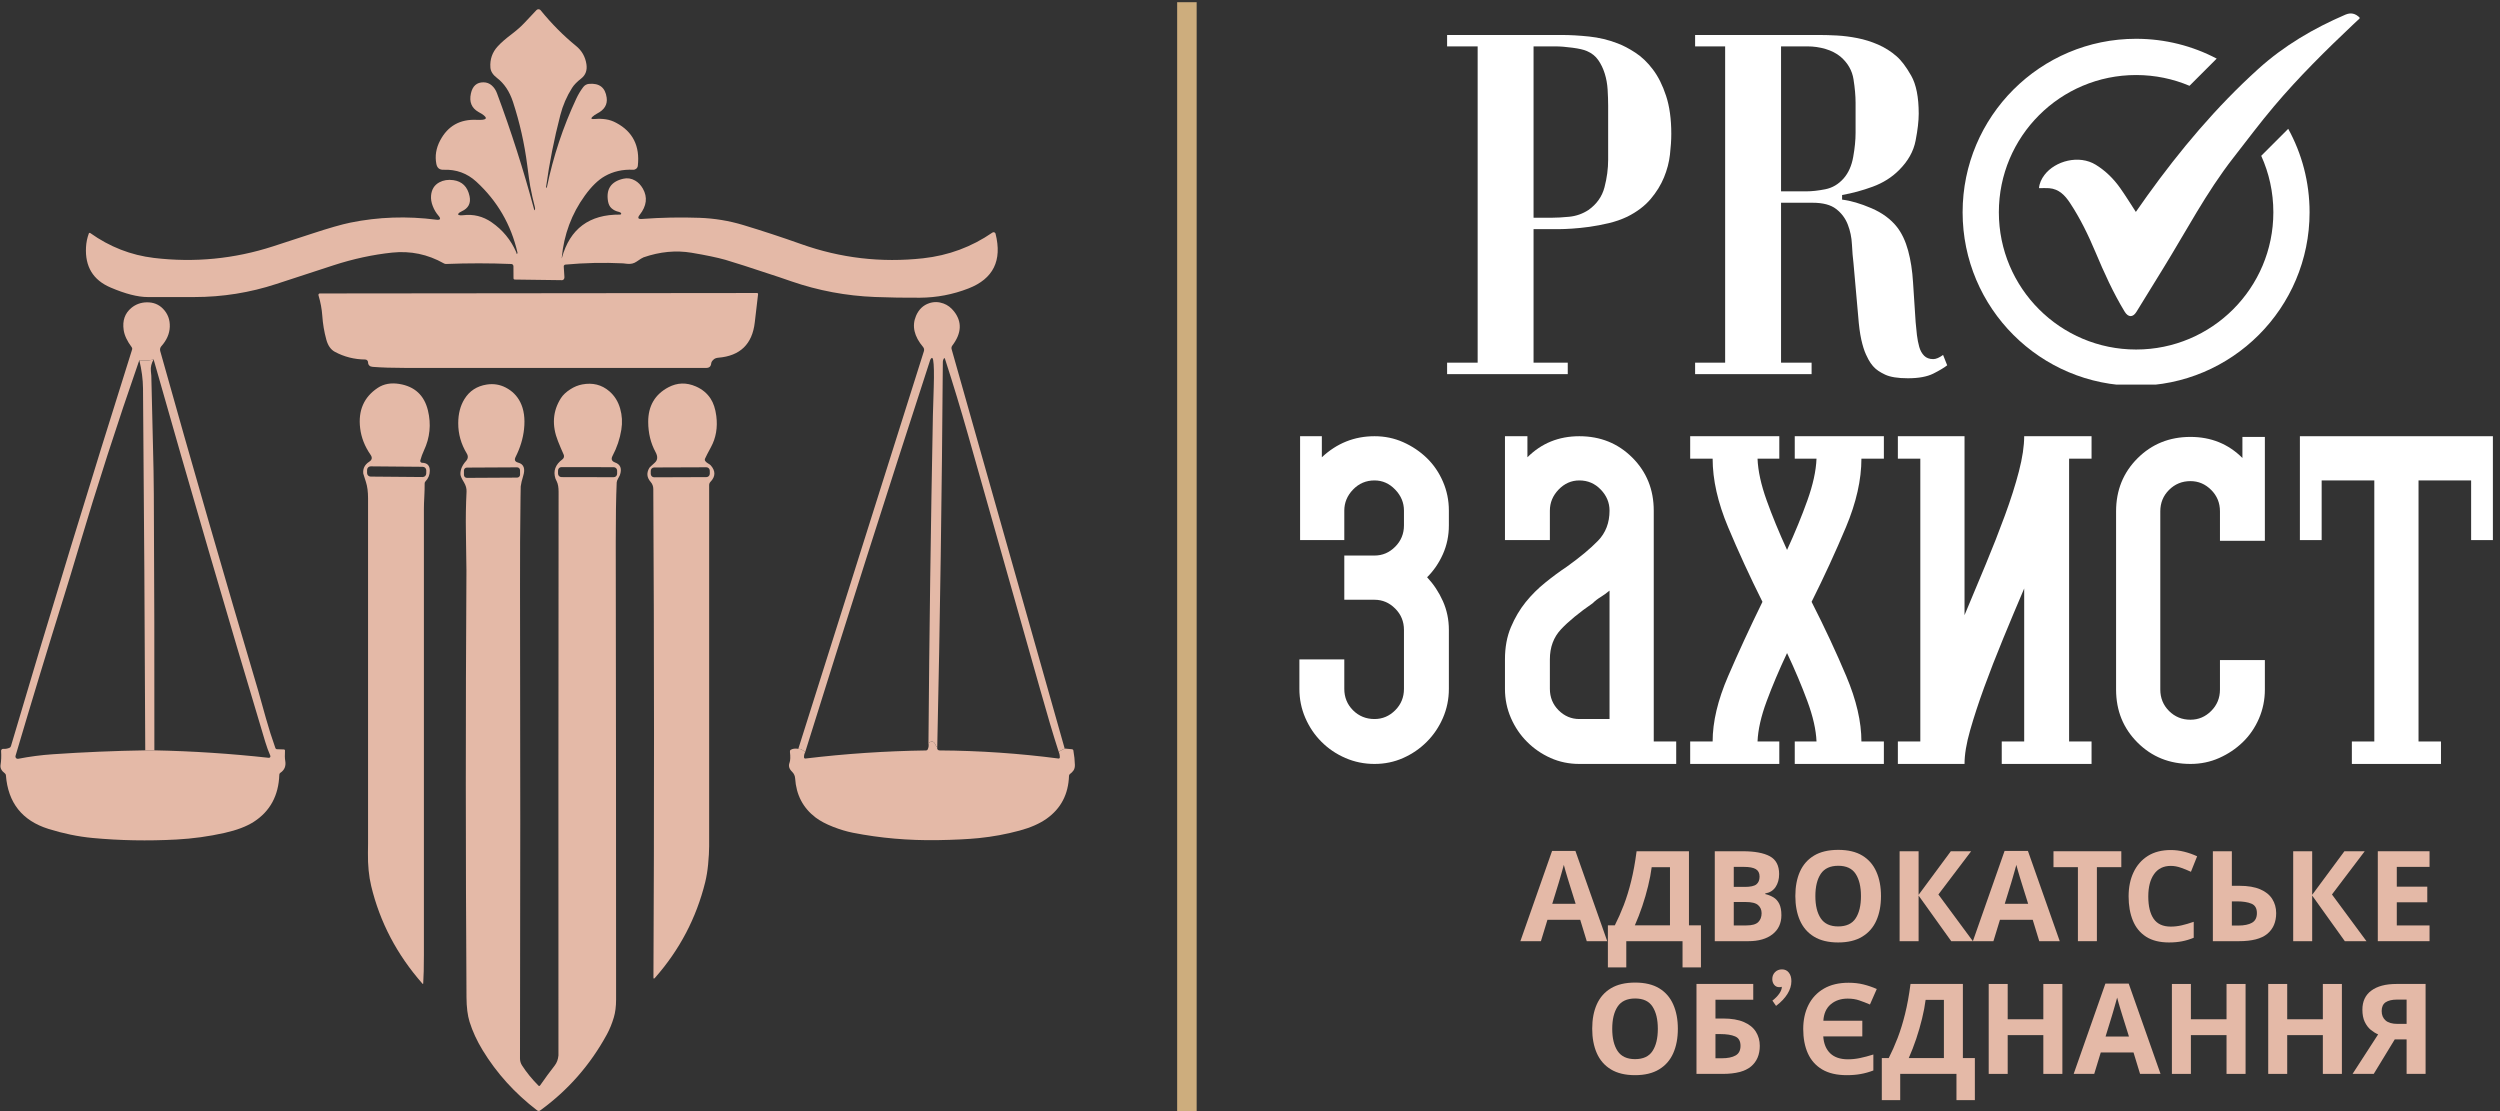
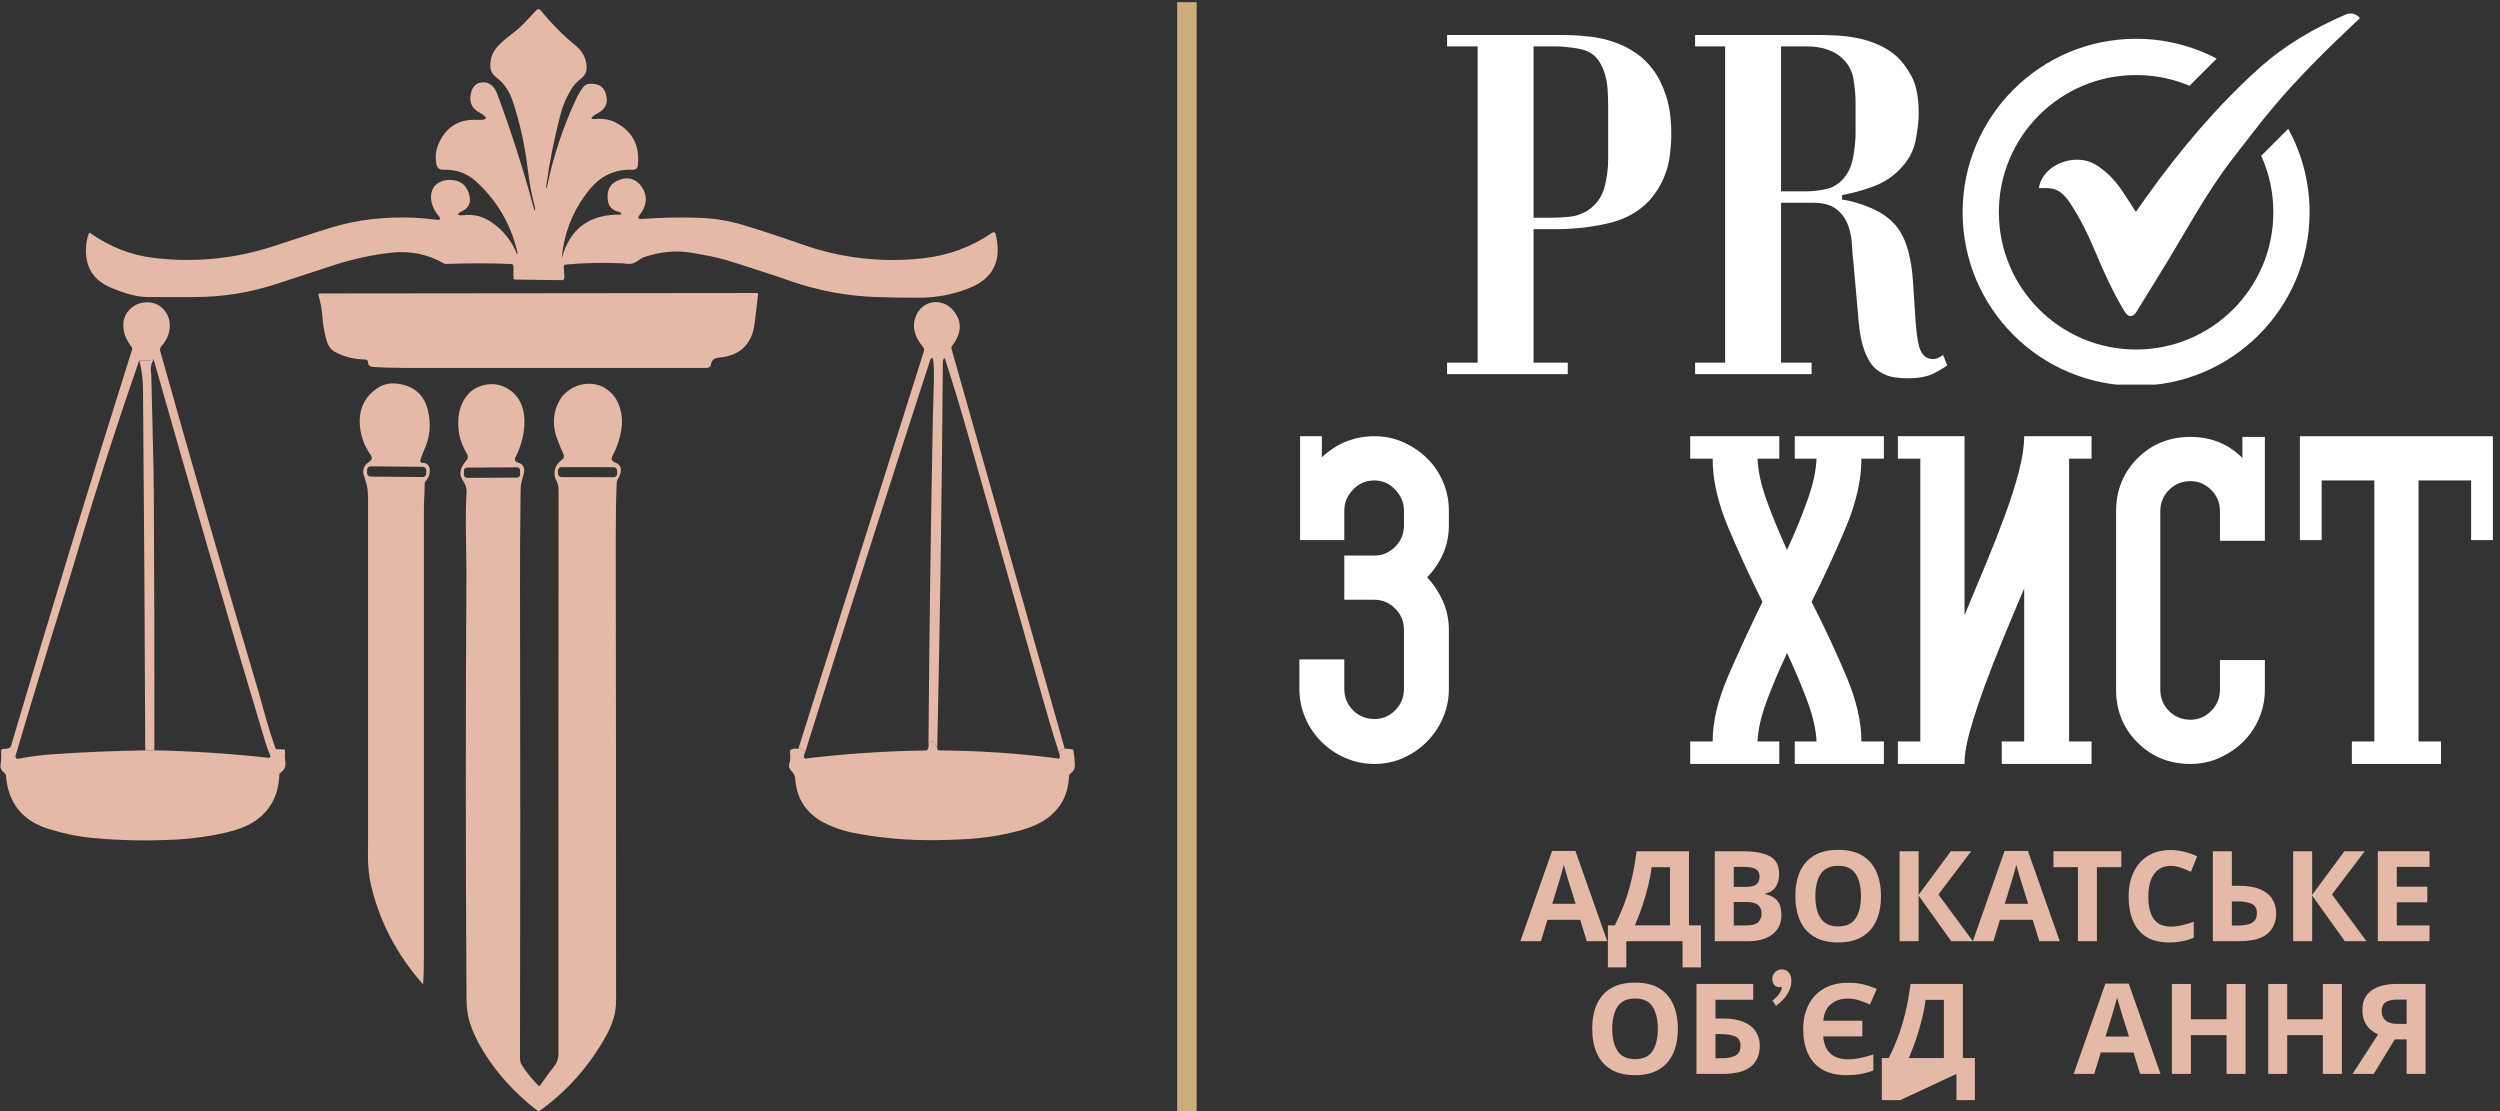
<svg xmlns="http://www.w3.org/2000/svg" width="900" zoomAndPan="magnify" viewBox="0 0 675 300" height="400" preserveAspectRatio="xMidYMid meet" version="1.0">
  <rect x="0" y="0" width="675" height="300" fill="#333333" stroke="none" />
  <defs>
    <g />
    <clipPath id="1a20f2a55a">
      <path d="M 550 3.336 L 637.094 3.336 L 637.094 86 L 550 86 Z M 550 3.336 " clip-rule="nonzero" />
    </clipPath>
    <clipPath id="50b08e5d85">
      <path d="M 529.844 10 L 624 10 L 624 103.836 L 529.844 103.836 Z M 529.844 10 " clip-rule="nonzero" />
    </clipPath>
    <clipPath id="68a0dc26ba">
      <rect x="0" width="142" y="0" height="152" />
    </clipPath>
    <clipPath id="bf60b6d10c">
      <rect x="0" width="334" y="0" height="178" />
    </clipPath>
    <clipPath id="fbdf63a0b8">
      <path d="M 317.832 0.59 L 323.098 0.59 L 323.098 299.996 L 317.832 299.996 Z M 317.832 0.59 " clip-rule="nonzero" />
    </clipPath>
    <clipPath id="15d2d5fb1a">
      <path d="M 0.832 0.59 L 6.098 0.59 L 6.098 299.996 L 0.832 299.996 Z M 0.832 0.59 " clip-rule="nonzero" />
    </clipPath>
    <clipPath id="dca294233b">
      <rect x="0" width="7" y="0" height="300" />
    </clipPath>
    <clipPath id="91dba30e6d">
      <path d="M 23 2.422 L 270 2.422 L 270 81 L 23 81 Z M 23 2.422 " clip-rule="nonzero" />
    </clipPath>
    <clipPath id="7a2117dcec">
      <path d="M 213 200 L 290.25 200 L 290.25 227 L 213 227 Z M 213 200 " clip-rule="nonzero" />
    </clipPath>
    <clipPath id="d2fa73000f">
      <rect x="0" width="250" y="0" height="78" />
    </clipPath>
  </defs>
  <g clip-path="url(#1a20f2a55a)">
    <path fill="#ffffff" d="M 550.527 50.805 C 550.641 49.473 551.199 48.293 552.016 47.219 C 554.895 43.434 561.352 41.699 565.867 44.492 C 568.527 46.137 570.66 48.254 572.438 50.758 C 573.91 52.836 575.246 55.02 576.68 57.219 C 577.68 55.797 578.691 54.336 579.727 52.891 C 588.625 40.504 598.391 28.875 609.723 18.625 C 616.672 12.336 624.648 7.664 633.23 3.969 C 634.715 3.332 635.949 3.578 637.223 4.863 C 636.641 5.41 636.059 5.945 635.484 6.488 C 627.992 13.566 620.66 20.805 614.004 28.68 C 610.191 33.184 606.66 37.922 603.027 42.57 C 595.711 51.938 590.234 62.473 584.016 72.539 C 581.613 76.422 579.238 80.324 576.832 84.207 C 575.879 85.75 574.621 85.73 573.66 84.152 C 570.551 79.031 568.098 73.594 565.781 68.082 C 563.844 63.48 561.672 58.992 558.91 54.809 C 557.543 52.742 555.938 51.039 553.289 50.812 C 552.398 50.738 551.488 50.805 550.527 50.805 Z M 550.527 50.805 " fill-opacity="1" fill-rule="nonzero" />
  </g>
  <g clip-path="url(#50b08e5d85)">
    <path fill="#ffffff" d="M 617.82 34.781 L 610.531 42.07 C 612.637 46.719 613.805 51.879 613.805 57.312 C 613.805 77.781 597.215 94.371 576.746 94.371 C 556.277 94.371 539.691 77.781 539.691 57.312 C 539.691 36.844 556.277 20.258 576.746 20.258 C 581.863 20.258 586.734 21.293 591.164 23.168 L 598.508 15.824 C 592.008 12.406 584.602 10.473 576.746 10.473 C 550.879 10.473 529.906 31.445 529.906 57.312 C 529.906 83.184 550.879 104.152 576.746 104.152 C 602.617 104.152 623.586 83.18 623.586 57.312 C 623.586 49.145 621.496 41.465 617.82 34.781 Z M 617.82 34.781 " fill-opacity="1" fill-rule="nonzero" />
  </g>
  <g transform="matrix(1, 0, 0, 1, 386, 0)">
    <g clip-path="url(#68a0dc26ba)">
      <g fill="#ffffff" fill-opacity="1">
        <g transform="translate(0.81, 101.007)">
          <g>
            <path d="M 34.812 -91.562 C 37.133 -91.562 39.625 -91.422 42.281 -91.141 C 44.938 -90.859 47.477 -90.25 49.906 -89.312 C 51.395 -88.758 53 -87.922 54.719 -86.797 C 56.445 -85.68 58.031 -84.164 59.469 -82.25 C 60.914 -80.344 62.102 -77.969 63.031 -75.125 C 63.969 -72.289 64.438 -68.867 64.438 -64.859 C 64.438 -63.18 64.316 -61.316 64.078 -59.266 C 63.848 -57.211 63.312 -55.16 62.469 -53.109 C 61.633 -51.066 60.426 -49.113 58.844 -47.25 C 57.258 -45.383 55.164 -43.801 52.562 -42.5 C 50.977 -41.75 49.301 -41.164 47.531 -40.75 C 45.758 -40.332 44.035 -40.004 42.359 -39.766 C 40.68 -39.535 39.117 -39.375 37.672 -39.281 C 36.223 -39.188 35.082 -39.141 34.25 -39.141 L 27.25 -39.141 L 27.25 -3.078 L 36.484 -3.078 L 36.484 0 L 3.906 0 L 3.906 -3.078 L 12.156 -3.078 L 12.156 -88.484 L 3.906 -88.484 L 3.906 -91.562 Z M 32.156 -42.219 C 33.457 -42.219 35.039 -42.305 36.906 -42.484 C 38.77 -42.672 40.492 -43.281 42.078 -44.312 C 44.305 -45.895 45.75 -47.941 46.406 -50.453 C 47.062 -52.973 47.391 -55.445 47.391 -57.875 L 47.391 -72.406 C 47.391 -73.801 47.344 -75.266 47.25 -76.797 C 47.156 -78.336 46.895 -79.785 46.469 -81.141 C 46.051 -82.492 45.469 -83.707 44.719 -84.781 C 43.977 -85.852 42.957 -86.664 41.656 -87.219 C 40.812 -87.594 39.504 -87.895 37.734 -88.125 C 35.961 -88.363 34.426 -88.484 33.125 -88.484 L 27.25 -88.484 L 27.25 -42.219 Z M 32.156 -42.219 " />
          </g>
        </g>
      </g>
      <g fill="#ffffff" fill-opacity="1">
        <g transform="translate(65.804, 101.007)">
          <g>
            <path d="M 39.422 -91.562 C 40.816 -91.562 42.398 -91.516 44.172 -91.422 C 45.941 -91.328 47.781 -91.094 49.688 -90.719 C 51.602 -90.344 53.469 -89.758 55.281 -88.969 C 57.102 -88.176 58.758 -87.129 60.25 -85.828 C 61.551 -84.703 62.875 -82.953 64.219 -80.578 C 65.57 -78.203 66.25 -74.781 66.25 -70.312 C 66.25 -68.352 65.969 -65.926 65.406 -63.031 C 64.852 -60.145 63.363 -57.492 60.938 -55.078 C 58.988 -53.117 56.613 -51.625 53.812 -50.594 C 51.02 -49.57 48.27 -48.828 45.562 -48.359 L 45.562 -47.109 C 47.895 -46.828 50.531 -46.055 53.469 -44.797 C 56.406 -43.535 58.711 -41.836 60.391 -39.703 C 61.691 -38.023 62.691 -35.906 63.391 -33.344 C 64.086 -30.781 64.531 -27.91 64.719 -24.734 L 65.422 -13.984 C 65.516 -12.859 65.629 -11.711 65.766 -10.547 C 65.91 -9.391 66.117 -8.32 66.391 -7.344 C 66.672 -6.363 67.113 -5.566 67.719 -4.953 C 68.32 -4.348 69.141 -4.047 70.172 -4.047 C 70.91 -4.047 71.797 -4.422 72.828 -5.172 L 73.938 -2.375 C 73.102 -1.719 71.848 -0.969 70.172 -0.125 C 68.492 0.707 66.211 1.125 63.328 1.125 C 60.617 1.125 58.566 0.797 57.172 0.141 C 55.773 -0.516 54.75 -1.211 54.094 -1.953 C 53.906 -2.141 53.625 -2.488 53.25 -3 C 52.883 -3.52 52.469 -4.289 52 -5.312 C 51.531 -6.332 51.109 -7.68 50.734 -9.359 C 50.367 -11.035 50.094 -13.133 49.906 -15.656 L 48.641 -29.906 C 48.453 -31.406 48.312 -33.109 48.219 -35.016 C 48.125 -36.922 47.75 -38.711 47.094 -40.391 C 46.445 -42.066 45.398 -43.461 43.953 -44.578 C 42.516 -45.703 40.395 -46.266 37.594 -46.266 L 29.078 -46.266 L 29.078 -3.078 L 37.328 -3.078 L 37.328 0 L 5.875 0 L 5.875 -3.078 L 13.984 -3.078 L 13.984 -88.484 L 5.875 -88.484 L 5.875 -91.562 Z M 35.922 -49.344 C 37.41 -49.344 39.109 -49.531 41.016 -49.906 C 42.93 -50.281 44.586 -51.258 45.984 -52.844 C 47.285 -54.332 48.145 -56.266 48.562 -58.641 C 48.988 -61.016 49.203 -63.18 49.203 -65.141 L 49.203 -73.25 C 49.203 -75.113 49.016 -77.234 48.641 -79.609 C 48.266 -81.984 47.102 -84.008 45.156 -85.688 C 44.031 -86.613 42.676 -87.312 41.094 -87.781 C 39.508 -88.25 37.879 -88.484 36.203 -88.484 L 29.078 -88.484 L 29.078 -49.344 Z M 35.922 -49.344 " />
          </g>
        </g>
      </g>
    </g>
  </g>
  <g transform="matrix(1, 0, 0, 1, 341, 73)">
    <g clip-path="url(#bf60b6d10c)">
      <g fill="#ffffff" fill-opacity="1">
        <g transform="translate(2.257, 133.263)">
          <g>
            <path d="M 47.938 -64.422 C 47.938 -61.641 47.398 -59.047 46.328 -56.641 C 45.254 -54.242 43.832 -52.164 42.062 -50.406 C 43.832 -48.508 45.254 -46.359 46.328 -43.953 C 47.398 -41.555 47.938 -38.969 47.938 -36.188 L 47.938 -20.266 C 47.938 -17.492 47.398 -14.875 46.328 -12.406 C 45.254 -9.945 43.801 -7.801 41.969 -5.969 C 40.133 -4.133 38.016 -2.68 35.609 -1.609 C 33.211 -0.535 30.629 0 27.859 0 C 25.078 0 22.453 -0.535 19.984 -1.609 C 17.523 -2.68 15.379 -4.133 13.547 -5.969 C 11.711 -7.801 10.258 -9.945 9.188 -12.406 C 8.113 -14.875 7.578 -17.492 7.578 -20.266 L 7.578 -28.234 L 19.703 -28.234 L 19.703 -20.266 C 19.703 -17.992 20.488 -16.066 22.062 -14.484 C 23.645 -12.91 25.578 -12.125 27.859 -12.125 C 30.004 -12.125 31.863 -12.91 33.438 -14.484 C 35.02 -16.066 35.812 -17.992 35.812 -20.266 L 35.812 -36.188 C 35.812 -38.457 35.02 -40.379 33.438 -41.953 C 31.863 -43.535 30.004 -44.328 27.859 -44.328 L 19.703 -44.328 L 19.703 -56.266 L 27.859 -56.266 C 30.004 -56.266 31.863 -57.055 33.438 -58.641 C 35.02 -60.223 35.812 -62.148 35.812 -64.422 L 35.812 -68.391 C 35.812 -70.547 35.02 -72.441 33.438 -74.078 C 31.863 -75.723 30.004 -76.547 27.859 -76.547 C 25.578 -76.547 23.645 -75.723 22.062 -74.078 C 20.488 -72.441 19.703 -70.547 19.703 -68.391 L 19.703 -60.438 L 7.766 -60.438 L 7.766 -88.484 L 13.641 -88.484 L 13.641 -82.797 C 17.68 -86.586 22.422 -88.484 27.859 -88.484 C 30.629 -88.484 33.211 -87.945 35.609 -86.875 C 38.016 -85.801 40.133 -84.379 41.969 -82.609 C 43.801 -80.836 45.254 -78.719 46.328 -76.25 C 47.398 -73.789 47.938 -71.172 47.938 -68.391 Z M 47.938 -64.422 " />
          </g>
        </g>
      </g>
      <g fill="#ffffff" fill-opacity="1">
        <g transform="translate(57.763, 133.263)">
          <g>
-             <path d="M 7.578 -60.438 L 7.578 -88.484 L 13.641 -88.484 L 13.641 -82.797 C 17.43 -86.586 22.102 -88.484 27.656 -88.484 C 33.344 -88.484 38.113 -86.555 41.969 -82.703 C 45.82 -78.848 47.75 -74.078 47.75 -68.391 L 47.75 -6.062 L 53.812 -6.062 L 53.812 0 L 27.656 0 C 24.883 0 22.297 -0.535 19.891 -1.609 C 17.492 -2.68 15.379 -4.133 13.547 -5.969 C 11.711 -7.801 10.258 -9.945 9.188 -12.406 C 8.113 -14.875 7.578 -17.492 7.578 -20.266 L 7.578 -28.234 C 7.578 -31.516 8.113 -34.414 9.188 -36.938 C 10.258 -39.469 11.582 -41.711 13.156 -43.672 C 14.738 -45.629 16.508 -47.395 18.469 -48.969 C 20.426 -50.551 22.352 -51.973 24.25 -53.234 C 27.789 -55.766 30.602 -58.102 32.688 -60.25 C 34.77 -62.395 35.812 -65.109 35.812 -68.391 C 35.812 -70.547 35.02 -72.441 33.438 -74.078 C 31.863 -75.723 29.938 -76.547 27.656 -76.547 C 25.508 -76.547 23.645 -75.723 22.062 -74.078 C 20.488 -72.441 19.703 -70.547 19.703 -68.391 L 19.703 -60.438 Z M 19.703 -20.266 C 19.703 -17.992 20.488 -16.066 22.062 -14.484 C 23.645 -12.91 25.508 -12.125 27.656 -12.125 L 35.812 -12.125 L 35.812 -46.797 C 35.051 -46.16 34.258 -45.586 33.438 -45.078 C 32.613 -44.578 31.891 -44.016 31.266 -43.391 C 27.598 -40.859 24.754 -38.52 22.734 -36.375 C 20.711 -34.227 19.703 -31.516 19.703 -28.234 Z M 19.703 -20.266 " />
-           </g>
+             </g>
        </g>
      </g>
      <g fill="#ffffff" fill-opacity="1">
        <g transform="translate(113.458, 133.263)">
          <g>
            <path d="M 48.125 -82.422 C 48.125 -76.734 46.734 -70.57 43.953 -63.938 C 41.172 -57.312 38.078 -50.586 34.672 -43.766 C 38.211 -36.816 41.336 -30.117 44.047 -23.672 C 46.766 -17.234 48.125 -11.363 48.125 -6.062 L 54.188 -6.062 L 54.188 0 L 30.125 0 L 30.125 -6.062 L 36 -6.062 C 35.875 -9.219 35.051 -12.848 33.531 -16.953 C 32.02 -21.055 30.191 -25.383 28.047 -29.938 C 25.898 -25.383 24.066 -21.055 22.547 -16.953 C 21.023 -12.848 20.203 -9.219 20.078 -6.062 L 25.953 -6.062 L 25.953 0 L 1.891 0 L 1.891 -6.062 L 7.953 -6.062 C 7.953 -11.363 9.344 -17.234 12.125 -23.672 C 14.906 -30.117 18 -36.816 21.406 -43.766 C 18 -50.586 14.906 -57.312 12.125 -63.938 C 9.344 -70.57 7.953 -76.734 7.953 -82.422 L 1.891 -82.422 L 1.891 -88.484 L 25.953 -88.484 L 25.953 -82.422 L 20.078 -82.422 C 20.203 -79.141 21.023 -75.379 22.547 -71.141 C 24.066 -66.91 25.898 -62.457 28.047 -57.781 C 30.191 -62.457 32.02 -66.91 33.531 -71.141 C 35.051 -75.379 35.875 -79.141 36 -82.422 L 30.125 -82.422 L 30.125 -88.484 L 54.188 -88.484 L 54.188 -82.422 Z M 48.125 -82.422 " />
          </g>
        </g>
      </g>
      <g fill="#ffffff" fill-opacity="1">
        <g transform="translate(169.532, 133.263)">
          <g>
            <path d="M 48.125 -82.422 L 48.125 -6.062 L 54.188 -6.062 L 54.188 0 L 29.938 0 L 29.938 -6.062 L 36 -6.062 L 36 -47.375 C 34.102 -42.945 32.207 -38.426 30.312 -33.812 C 28.414 -29.207 26.707 -24.82 25.188 -20.656 C 23.676 -16.488 22.414 -12.633 21.406 -9.094 C 20.395 -5.562 19.891 -2.531 19.891 0 L 1.891 0 L 1.891 -6.062 L 7.953 -6.062 L 7.953 -82.422 L 1.891 -82.422 L 1.891 -88.484 L 19.891 -88.484 L 19.891 -40.172 C 21.785 -44.711 23.68 -49.254 25.578 -53.797 C 27.473 -58.348 29.207 -62.77 30.781 -67.062 C 32.363 -71.363 33.629 -75.344 34.578 -79 C 35.523 -82.664 36 -85.828 36 -88.484 L 54.188 -88.484 L 54.188 -82.422 Z M 48.125 -82.422 " />
          </g>
        </g>
      </g>
      <g fill="#ffffff" fill-opacity="1">
        <g transform="translate(222.764, 133.263)">
          <g>
            <path d="M 35.625 -60.25 L 35.625 -68.203 C 35.625 -70.484 34.832 -72.41 33.25 -73.984 C 31.676 -75.566 29.812 -76.359 27.656 -76.359 C 25.383 -76.359 23.457 -75.566 21.875 -73.984 C 20.301 -72.41 19.516 -70.484 19.516 -68.203 L 19.516 -20.078 C 19.516 -17.805 20.301 -15.879 21.875 -14.297 C 23.457 -12.723 25.383 -11.938 27.656 -11.938 C 29.812 -11.938 31.676 -12.723 33.25 -14.297 C 34.832 -15.879 35.625 -17.805 35.625 -20.078 L 35.625 -28.047 L 47.75 -28.047 L 47.75 -20.078 C 47.75 -17.305 47.211 -14.688 46.141 -12.219 C 45.066 -9.758 43.613 -7.645 41.781 -5.875 C 39.945 -4.102 37.828 -2.68 35.422 -1.609 C 33.023 -0.535 30.438 0 27.656 0 C 21.977 0 17.211 -1.926 13.359 -5.781 C 9.504 -9.633 7.578 -14.398 7.578 -20.078 L 7.578 -68.203 C 7.578 -73.891 9.504 -78.66 13.359 -82.516 C 17.211 -86.367 21.977 -88.297 27.656 -88.297 C 33.219 -88.297 37.895 -86.398 41.688 -82.609 L 41.688 -88.297 L 47.75 -88.297 L 47.75 -60.25 Z M 35.625 -60.25 " />
          </g>
        </g>
      </g>
      <g fill="#ffffff" fill-opacity="1">
        <g transform="translate(278.08, 133.263)">
          <g>
            <path d="M 54 -88.484 L 54 -60.438 L 48.125 -60.438 L 48.125 -76.547 L 33.922 -76.547 L 33.922 -6.062 L 39.984 -6.062 L 39.984 0 L 15.922 0 L 15.922 -6.062 L 21.984 -6.062 L 21.984 -76.547 L 7.766 -76.547 L 7.766 -60.438 L 1.891 -60.438 L 1.891 -88.484 Z M 54 -88.484 " />
          </g>
        </g>
      </g>
    </g>
  </g>
  <g clip-path="url(#fbdf63a0b8)">
    <g transform="matrix(1, 0, 0, 1, 317, 0)">
      <g clip-path="url(#dca294233b)">
        <g clip-path="url(#15d2d5fb1a)">
          <path fill="#cdad7d" d="M 6.098 299.996 L 0.832 299.996 L 0.832 0.598 L 6.098 0.598 Z M 6.098 299.996 " fill-opacity="1" fill-rule="nonzero" />
        </g>
      </g>
    </g>
  </g>
  <g clip-path="url(#91dba30e6d)">
    <path fill="#e4b9a7" d="M 151.711 69.629 C 153.879 61.754 159.125 57.859 167.438 57.941 C 167.59 57.941 167.719 57.84 167.727 57.711 C 167.73 57.68 167.723 57.652 167.711 57.621 C 167.621 57.414 167.422 57.281 167.113 57.215 C 166.32 57.047 165.652 56.715 165.102 56.223 C 164.613 55.781 164.301 55.145 164.16 54.328 C 163.613 51.043 164.988 49.02 168.285 48.258 C 169.395 48.004 170.457 48.164 171.469 48.746 C 172.324 49.23 173.031 49.969 173.586 50.949 C 174.887 53.258 174.598 55.613 172.715 58.012 C 172.074 58.828 172.273 59.203 173.305 59.121 C 178.492 58.73 183.684 58.625 188.879 58.812 C 192.906 58.953 196.848 59.605 200.707 60.77 C 205.934 62.352 211.121 64.059 216.27 65.891 C 226.945 69.695 237.941 70.98 249.242 69.738 C 256.109 68.98 262.348 66.664 267.957 62.793 C 268.207 62.621 268.547 62.68 268.715 62.926 C 268.754 62.977 268.777 63.039 268.797 63.102 C 270.629 70.348 268.191 75.277 261.48 77.883 C 257.273 79.52 252.906 80.352 248.387 80.383 C 244.328 80.41 240.277 80.348 236.227 80.188 C 228.48 79.883 220.961 78.477 213.664 75.961 C 211.508 75.219 210.414 74.844 210.379 74.832 C 202.555 72.234 197.711 70.676 195.855 70.152 C 193.648 69.527 190.609 68.895 186.738 68.242 C 182.508 67.539 178.184 67.949 173.77 69.477 C 173.457 69.586 172.824 69.973 171.879 70.633 C 171.145 71.145 170.301 71.34 169.348 71.23 C 168.629 71.145 168.246 71.102 168.191 71.102 C 162.977 70.852 157.809 70.969 152.691 71.438 C 152.406 71.461 152.195 71.688 152.211 71.949 L 152.395 74.828 C 152.418 75.258 152.148 75.625 151.785 75.648 C 151.77 75.648 151.758 75.648 151.746 75.648 L 138.988 75.48 C 138.797 75.477 138.645 75.324 138.645 75.137 L 138.629 71.879 C 138.625 71.555 138.375 71.285 138.062 71.281 C 132.266 71.043 126.398 71.039 120.453 71.273 C 120.25 71.281 120.043 71.23 119.852 71.121 C 115.488 68.652 110.828 67.684 105.871 68.203 C 100.648 68.754 95.379 69.895 90.066 71.621 C 84.914 73.301 79.766 74.984 74.617 76.672 C 67.445 79.023 60.082 80.199 52.527 80.203 C 48.309 80.203 44.098 80.203 39.879 80.203 C 37.195 80.203 33.84 79.34 29.82 77.617 C 25.133 75.602 22.934 71.98 23.223 66.742 C 23.293 65.457 23.543 64.23 23.977 63.051 C 24.02 62.914 24.172 62.844 24.312 62.891 C 24.336 62.898 24.359 62.914 24.379 62.93 C 29.637 66.664 35.363 68.902 41.559 69.641 C 52.523 70.949 63.25 69.906 73.738 66.508 C 77.211 65.383 80.68 64.254 84.141 63.113 C 88.789 61.582 92.289 60.578 94.641 60.102 C 102.191 58.566 109.895 58.305 117.754 59.316 C 118.93 59.465 119.133 59.094 118.355 58.195 C 117.734 57.484 117.234 56.637 116.852 55.66 C 116.461 54.668 116.309 53.723 116.387 52.809 C 116.531 51.148 117.273 49.957 118.617 49.23 C 119.719 48.637 120.984 48.441 122.402 48.637 C 124.789 48.977 126.246 50.422 126.781 52.969 C 127.184 54.867 126.477 56.23 124.664 57.055 C 124.395 57.176 124.195 57.281 124.07 57.379 C 123.492 57.824 123.586 58.082 124.352 58.145 C 124.516 58.16 124.73 58.148 125 58.113 C 127.824 57.766 130.398 58.398 132.723 60.008 C 135.715 62.07 137.938 64.77 139.387 68.102 C 139.41 68.16 139.426 68.238 139.434 68.332 C 139.438 68.527 139.504 68.578 139.633 68.484 C 139.711 68.43 139.746 68.324 139.723 68.219 C 137.996 60.664 134.289 54.27 128.602 49.047 C 126.129 46.781 123.191 45.711 119.781 45.836 C 118.68 45.879 118.027 45.359 117.816 44.27 C 117.398 42.125 117.738 40.016 118.832 37.941 C 120.902 34.004 124.199 32.145 128.723 32.359 C 131.418 32.488 131.887 31.961 130.137 30.777 C 130.109 30.758 129.785 30.57 129.16 30.219 C 127.32 29.16 126.645 27.508 127.141 25.25 C 127.578 23.223 128.719 22.215 130.551 22.227 C 131.41 22.234 132.152 22.516 132.77 23.066 C 133.395 23.613 133.859 24.305 134.168 25.133 C 138.016 35.449 141.363 45.918 144.211 56.551 C 144.289 56.84 144.363 56.848 144.438 56.574 C 144.488 56.387 144.484 56.172 144.418 55.926 C 143.965 54.223 143.547 52.348 143.16 50.301 C 142.992 49.383 142.723 47.477 142.352 44.598 C 141.609 38.789 140.328 33.098 138.508 27.527 C 137.578 24.695 136.145 22.539 134.199 21.059 C 133.082 20.207 132.488 19.273 132.41 18.254 C 132.246 16.055 132.895 14.152 134.359 12.547 C 135.254 11.562 136.477 10.488 138.02 9.328 C 139.461 8.23 140.652 7.191 141.582 6.195 C 142.715 4.992 143.805 3.84 144.844 2.73 C 145.129 2.43 145.602 2.414 145.902 2.699 C 145.926 2.719 145.945 2.742 145.969 2.77 C 148.941 6.418 152.121 9.629 155.523 12.395 C 157.086 13.664 158.023 15.301 158.332 17.305 C 158.586 18.965 158.121 20.254 156.938 21.184 C 155.789 22.082 154.965 22.926 154.473 23.715 C 153.023 25.996 151.961 28.453 151.285 31.082 C 149.625 37.48 148.34 43.953 147.434 50.504 C 147.418 50.598 147.461 50.684 147.527 50.695 C 147.531 50.699 147.543 50.699 147.551 50.695 C 147.613 50.691 147.652 50.633 147.672 50.52 C 149.375 42.238 152.023 34.27 155.605 26.617 C 156.137 25.477 156.766 24.441 157.484 23.5 C 157.855 23.008 158.418 22.695 159.035 22.645 C 161.84 22.398 163.43 23.641 163.801 26.367 C 164.055 28.223 163.195 29.656 161.223 30.656 C 160.742 30.906 160.305 31.211 159.91 31.578 C 159.43 32.031 159.68 32.215 160.664 32.129 C 161.656 32.043 162.641 32.07 163.609 32.219 C 164.543 32.363 165.465 32.672 166.371 33.16 C 170.863 35.547 172.812 39.418 172.211 44.77 C 172.141 45.391 171.598 45.855 170.973 45.832 C 168.129 45.703 165.582 46.277 163.324 47.551 C 161.512 48.574 159.711 50.32 157.926 52.789 C 154.34 57.734 152.254 63.344 151.668 69.621 C 151.637 69.832 151.652 69.836 151.711 69.629 Z M 151.711 69.629 " fill-opacity="1" fill-rule="nonzero" />
  </g>
  <path fill="#e4b9a7" d="M 90.418 94.996 C 89.316 94.406 88.543 93.305 88.105 91.695 C 87.523 89.574 87.164 87.418 87.016 85.23 C 86.895 83.465 86.555 81.633 85.992 79.73 C 85.93 79.523 86.051 79.309 86.254 79.246 C 86.289 79.238 86.324 79.234 86.359 79.234 L 204.398 79.113 C 204.555 79.113 204.684 79.238 204.684 79.395 C 204.684 79.406 204.684 79.414 204.68 79.43 C 204.539 80.504 204.242 83.031 203.793 87.02 C 203.129 92.902 199.844 96.094 193.949 96.582 C 193.449 96.625 193.051 96.762 192.762 97 C 192.309 97.371 192.062 97.742 192.027 98.117 C 191.949 98.934 191.5 99.34 190.68 99.34 C 163.426 99.34 136.398 99.34 109.59 99.34 C 105.996 99.34 103.02 99.242 100.664 99.055 C 100.266 99.023 99.973 98.926 99.785 98.762 C 99.512 98.527 99.375 98.219 99.375 97.84 C 99.375 97.418 99.035 97.07 98.609 97.066 C 95.684 97.043 92.949 96.352 90.418 94.996 Z M 90.418 94.996 " fill-opacity="1" fill-rule="nonzero" />
  <path fill="#e4b9a7" d="M 287.461 202.105 L 285.84 202.965 C 284.398 198.504 282.734 192.914 280.852 186.199 C 278.648 178.336 272.137 155.336 261.316 117.207 C 259.391 110.426 257.348 103.688 255.176 96.984 C 255.078 96.691 254.988 96.602 254.902 96.719 C 254.684 97.027 254.566 97.395 254.566 97.777 C 254.309 133.191 253.805 167.816 253.062 201.641 C 252.875 201.598 252.719 201.438 252.602 201.156 C 252.172 200.098 251.535 199.938 250.684 200.668 C 250.914 171.156 251.316 141.645 251.883 112.141 C 251.891 111.629 251.965 109.148 252.105 104.688 C 252.223 100.922 252.172 98.434 251.953 97.223 C 251.836 96.578 251.625 96.461 251.316 96.887 C 251.234 97 251.164 97.152 251.102 97.352 C 239.656 132.539 228.422 167.785 217.391 203.102 C 216.73 202.445 216.117 202.141 215.547 202.184 L 249.461 94.793 C 249.578 94.414 249.492 94.004 249.238 93.699 C 246.805 90.812 246.164 88.004 247.328 85.27 C 248.07 83.539 249.262 82.402 250.91 81.855 C 252.16 81.441 253.434 81.469 254.723 81.938 C 255.84 82.336 256.801 83.062 257.613 84.109 C 259.801 86.93 259.633 90 257.109 93.328 C 256.91 93.594 256.844 93.941 256.934 94.266 Z M 287.461 202.105 " fill-opacity="1" fill-rule="nonzero" />
  <path fill="#e4b9a7" d="M 2.957 201.449 C 13.539 165.648 24.449 129.945 35.676 94.34 C 35.738 94.145 35.703 93.93 35.578 93.77 C 34.332 92.109 33.602 90.559 33.391 89.121 C 33.012 86.574 33.715 84.57 35.492 83.113 C 36.672 82.152 38.051 81.652 39.629 81.629 C 41.395 81.598 42.852 82.176 44.008 83.359 C 45.309 84.695 45.918 86.332 45.844 88.273 C 45.766 90.137 45.004 91.871 43.566 93.473 C 43.246 93.832 43.133 94.328 43.262 94.789 C 51.832 125.367 60.668 155.988 69.762 186.652 C 69.77 186.676 70.453 189.117 71.812 193.973 C 72.566 196.66 73.41 199.316 74.344 201.945 C 74.414 202.148 74.586 202.281 74.777 202.289 L 76.637 202.348 C 76.816 202.355 76.957 202.492 76.949 202.652 C 76.883 203.879 76.898 204.789 77.008 205.375 C 77.266 206.816 76.832 207.906 75.703 208.652 C 75.527 208.766 75.422 208.949 75.418 209.145 C 75.23 214.785 72.938 219.031 68.539 221.879 C 66.578 223.141 63.949 224.141 60.645 224.883 C 56.367 225.84 52.039 226.438 47.66 226.672 C 39.887 227.086 32.332 226.945 25.004 226.254 C 21.074 225.883 17.098 225.062 13.066 223.797 C 5.988 221.574 2.16 216.746 1.594 209.305 C 1.578 209.109 1.473 208.922 1.301 208.793 C 0.398 208.125 0.016 207.363 0.152 206.512 C 0.336 205.383 0.383 204.137 0.297 202.773 C 0.273 202.473 0.5 202.211 0.805 202.191 C 0.832 202.188 0.859 202.188 0.895 202.191 C 1.438 202.242 2 202.148 2.578 201.902 C 2.754 201.824 2.895 201.656 2.957 201.449 Z M 41.48 97.051 C 40.188 97.398 38.898 97.469 37.613 97.25 C 31.715 114.184 26.211 131.234 21.109 148.402 C 19.73 153.047 18.473 157.188 17.34 160.816 C 12.848 175.203 8.465 189.625 4.191 204.086 C 4.094 204.418 4.285 204.762 4.613 204.859 C 4.711 204.891 4.809 204.891 4.91 204.875 C 7.973 204.273 11.094 203.863 14.258 203.648 C 22.566 203.082 30.887 202.727 39.219 202.594 L 41.68 202.594 C 51.977 202.801 62.266 203.477 72.559 204.609 C 72.785 204.633 72.992 204.473 73.016 204.246 C 73.023 204.172 73.012 204.098 72.984 204.035 C 72.461 202.836 72.012 201.609 71.633 200.355 C 61.316 165.996 51.266 131.559 41.48 97.051 Z M 41.48 97.051 " fill-opacity="1" fill-rule="nonzero" />
  <path fill="#e4b9a7" d="M 41.48 97.051 C 40.883 98.078 40.633 99.109 40.734 100.141 C 40.816 100.957 40.855 101.395 40.855 101.453 C 40.98 107.773 41.133 114.09 41.305 120.41 C 41.434 125.062 41.508 129.387 41.531 133.383 C 41.66 156.449 41.707 179.52 41.68 202.59 L 39.219 202.59 C 39.09 170.004 38.887 137.426 38.613 104.844 C 38.59 102.426 38.258 99.891 37.613 97.25 C 38.898 97.469 40.188 97.398 41.48 97.051 Z M 41.48 97.051 " fill-opacity="1" fill-rule="nonzero" />
  <path fill="#e4b9a7" d="M 113.484 124.309 C 113.41 124.578 113.566 124.855 113.836 124.93 C 113.879 124.941 113.922 124.949 113.965 124.949 C 115.355 124.973 116.051 125.691 116.047 127.098 C 116.043 128.207 115.66 129.16 114.898 129.949 C 114.742 130.105 114.656 130.305 114.656 130.5 C 114.66 131.648 114.633 132.797 114.57 133.945 C 114.492 135.375 114.453 136.516 114.453 137.363 C 114.453 177.492 114.453 217.617 114.453 257.742 C 114.453 261.09 114.395 263.668 114.27 265.484 C 114.258 265.699 114.18 265.727 114.039 265.562 C 107.168 257.75 102.562 248.969 100.223 239.219 C 99.594 236.582 99.301 233.609 99.344 230.293 C 99.367 228.664 99.375 227.832 99.375 227.793 C 99.375 196.699 99.375 165.605 99.375 134.512 C 99.375 132.801 99.188 131.348 98.809 130.16 C 98.328 128.637 98.082 127.871 98.082 127.871 C 97.938 126.52 98.473 125.449 99.699 124.66 C 100.461 124.164 100.578 123.551 100.059 122.805 C 98.477 120.523 97.535 118.121 97.238 115.598 C 96.672 110.832 98.254 107.199 102.008 104.715 C 103.621 103.652 105.547 103.301 107.785 103.66 C 111.965 104.332 114.551 106.723 115.543 110.82 C 116.449 114.566 116.09 118.176 114.457 121.645 C 114.059 122.5 113.734 123.387 113.484 124.309 Z M 115.094 127.012 C 115.098 126.477 114.668 126.039 114.137 126.035 L 100.09 125.914 C 99.555 125.91 99.117 126.336 99.113 126.875 L 99.109 127.703 C 99.105 128.238 99.535 128.676 100.066 128.68 L 114.113 128.801 C 114.648 128.805 115.082 128.379 115.086 127.84 Z M 115.094 127.012 " fill-opacity="1" fill-rule="nonzero" />
  <path fill="#e4b9a7" d="M 139.879 124.898 C 141.434 125.309 141.887 126.527 141.246 128.559 C 140.91 129.629 140.691 130.551 140.594 131.328 C 140.586 131.414 140.566 132.352 140.543 134.141 C 140.434 142.156 140.387 150.176 140.406 158.188 C 140.496 200.727 140.496 243.266 140.398 285.805 C 140.398 286.453 140.582 287.09 140.934 287.641 C 142.133 289.516 143.617 291.34 145.383 293.121 C 145.484 293.23 145.656 293.238 145.77 293.133 C 145.781 293.121 145.793 293.105 145.805 293.09 C 147.113 291.203 148.434 289.406 149.766 287.699 C 150.344 286.957 150.68 286.047 150.781 284.957 C 150.781 284.941 150.781 283.984 150.781 282.09 C 150.758 232.32 150.773 182.547 150.82 132.773 C 150.82 131.609 150.664 130.699 150.355 130.051 C 150.105 129.523 149.977 129.246 149.973 129.227 C 149.301 127.188 149.934 125.445 151.875 124.004 C 152.262 123.715 152.395 123.191 152.195 122.75 C 151.668 121.582 151.156 120.375 150.656 119.117 C 148.953 114.855 149.227 110.973 151.465 107.477 C 152.016 106.625 152.867 105.828 154.016 105.09 C 155.02 104.441 156.082 104.012 157.195 103.797 C 160.027 103.262 162.465 103.875 164.512 105.633 C 165.918 106.84 166.895 108.398 167.441 110.316 C 167.969 112.145 168.078 114.047 167.762 116.02 C 167.367 118.484 166.574 120.848 165.379 123.102 C 164.93 123.949 165.16 124.535 166.062 124.867 C 167.551 125.398 167.98 126.555 167.352 128.344 C 167.293 128.508 167.129 128.816 166.852 129.277 C 166.637 129.645 166.523 129.98 166.508 130.293 C 166.328 134.309 166.246 139.66 166.254 146.344 C 166.316 187.52 166.344 228.695 166.344 269.875 C 166.344 271.742 166.141 273.348 165.734 274.703 C 165.234 276.383 164.613 277.898 163.875 279.262 C 159.387 287.504 153.383 294.359 145.852 299.82 C 145.605 300 145.27 299.996 145.027 299.805 C 139.004 295.188 134.098 289.773 130.312 283.555 C 128.77 281.023 127.594 278.48 126.789 275.914 C 126.25 274.176 125.969 271.969 125.953 269.281 C 125.715 230.902 125.707 192.52 125.938 154.129 C 125.941 153.133 125.895 149.566 125.793 143.434 C 125.734 139.859 125.789 136.293 125.969 132.727 C 126.008 131.906 125.781 131.086 125.297 130.273 C 124.66 129.238 124.332 128.5 124.316 128.062 C 124.27 126.848 124.773 125.648 125.832 124.469 C 126.395 123.84 126.461 123.164 126.023 122.438 C 124.48 119.879 123.711 117.152 123.723 114.254 C 123.727 111.723 124.285 109.559 125.391 107.766 C 126.742 105.562 128.75 104.246 131.414 103.828 C 133.25 103.543 134.969 103.816 136.57 104.652 C 138.309 105.562 139.605 106.859 140.461 108.559 C 141.461 110.539 141.805 112.98 141.492 115.875 C 141.223 118.391 140.465 120.895 139.207 123.391 C 138.816 124.18 139.043 124.676 139.879 124.898 Z M 140.41 126.969 C 140.406 126.531 140.051 126.176 139.613 126.18 L 126.047 126.25 C 125.609 126.254 125.258 126.609 125.262 127.047 L 125.266 128.238 C 125.27 128.676 125.625 129.031 126.062 129.027 L 139.629 128.953 C 140.066 128.949 140.422 128.598 140.418 128.16 Z M 166.625 127.07 C 166.625 126.559 166.211 126.145 165.699 126.141 L 151.598 126.117 C 151.086 126.117 150.672 126.531 150.668 127.043 L 150.668 127.887 C 150.668 128.398 151.082 128.816 151.594 128.816 L 165.695 128.844 C 166.207 128.844 166.621 128.43 166.625 127.918 Z M 166.625 127.07 " fill-opacity="1" fill-rule="nonzero" />
-   <path fill="#e4b9a7" d="M 190.395 124.457 C 190.598 124.723 190.852 124.938 191.148 125.105 C 191.535 125.332 191.793 125.52 191.922 125.672 C 193.238 127.188 193.207 128.664 191.82 130.105 C 191.594 130.34 191.469 130.652 191.469 130.977 C 191.469 164.035 191.469 196.562 191.469 228.559 C 191.469 229.785 191.375 231.398 191.191 233.398 C 191.027 235.105 190.766 236.699 190.406 238.184 C 188.008 247.871 183.484 256.488 176.832 264.027 C 176.562 264.336 176.43 264.285 176.43 263.879 C 176.645 220.047 176.637 176.098 176.391 132.027 C 176.387 131.293 176.145 130.648 175.656 130.094 C 174.625 128.91 174.52 127.645 175.348 126.285 C 175.41 126.184 175.891 125.734 176.785 124.934 C 177.582 124.227 177.652 123.27 177 122.066 C 175.691 119.668 175.027 116.953 175.016 113.918 C 175.004 109.613 176.824 106.492 180.484 104.555 C 182.871 103.301 185.336 103.227 187.883 104.34 C 189.59 105.086 190.914 106.176 191.859 107.625 C 192.645 108.824 193.156 110.383 193.402 112.305 C 193.801 115.422 193.316 118.23 191.957 120.73 C 191.16 122.191 190.621 123.246 190.336 123.887 C 190.254 124.078 190.277 124.297 190.395 124.457 Z M 191.641 127.082 C 191.641 126.574 191.227 126.164 190.719 126.164 L 176.617 126.215 C 176.109 126.215 175.699 126.633 175.699 127.141 L 175.703 127.957 C 175.707 128.465 176.121 128.875 176.629 128.871 L 190.727 128.82 C 191.238 128.816 191.648 128.406 191.645 127.898 Z M 191.641 127.082 " fill-opacity="1" fill-rule="nonzero" />
  <g clip-path="url(#7a2117dcec)">
    <path fill="#e4b9a7" d="M 253.059 201.641 C 252.996 201.953 253.035 202.207 253.18 202.402 C 253.273 202.535 253.484 202.617 253.738 202.617 C 264.473 202.684 275.164 203.414 285.805 204.805 C 285.973 204.824 286.117 204.715 286.145 204.551 C 286.145 204.543 286.148 204.527 286.148 204.516 C 286.16 203.996 286.059 203.48 285.844 202.965 L 287.465 202.105 L 289.414 202.293 C 289.617 202.312 289.777 202.438 289.805 202.598 C 290.055 204.008 290.195 205.316 290.219 206.516 C 290.234 207.133 290.109 207.633 289.844 208.023 C 289.594 208.387 289.281 208.699 288.91 208.965 C 288.738 209.086 288.633 209.27 288.633 209.469 C 288.461 214.465 286.434 218.332 282.559 221.066 C 280.66 222.402 278.23 223.469 275.281 224.262 C 271.668 225.238 268.012 225.91 264.316 226.285 C 261.383 226.578 257.68 226.762 253.203 226.836 C 245.285 226.961 237.629 226.293 230.227 224.832 C 228.582 224.504 226.84 223.984 224.992 223.266 C 223.008 222.492 221.41 221.641 220.199 220.719 C 216.812 218.133 214.977 214.617 214.688 210.172 C 214.645 209.469 214.367 208.871 213.863 208.375 C 213.074 207.609 212.844 206.812 213.16 205.98 C 213.406 205.355 213.445 204.352 213.281 202.977 C 213.254 202.758 213.336 202.559 213.488 202.457 C 213.969 202.141 214.656 202.047 215.551 202.18 C 216.117 202.137 216.734 202.445 217.395 203.098 C 217.148 203.562 217.051 204.039 217.09 204.527 C 217.102 204.699 217.266 204.824 217.453 204.805 C 217.457 204.805 217.457 204.805 217.461 204.805 C 228.27 203.504 239.121 202.777 250.012 202.621 C 250.223 202.617 250.406 202.5 250.488 202.324 C 250.734 201.824 250.797 201.27 250.684 200.664 C 251.535 199.934 252.176 200.094 252.602 201.152 C 252.715 201.438 252.871 201.598 253.059 201.641 Z M 253.059 201.641 " fill-opacity="1" fill-rule="nonzero" />
  </g>
  <g transform="matrix(1, 0, 0, 1, 409, 222)">
    <g clip-path="url(#d2fa73000f)">
      <g fill="#e4b9a7" fill-opacity="1">
        <g transform="translate(1.501, 32.119)">
          <g>
            <path d="M 17.922 0 L 16.156 -5.781 L 7.312 -5.781 L 5.547 0 L 0 0 L 8.562 -24.375 L 14.859 -24.375 L 23.453 0 Z M 14.922 -10.094 L 13.156 -15.734 C 13.039 -16.117 12.891 -16.609 12.703 -17.203 C 12.523 -17.797 12.348 -18.395 12.172 -19 C 11.992 -19.613 11.848 -20.148 11.734 -20.609 C 11.617 -20.148 11.461 -19.586 11.266 -18.922 C 11.078 -18.254 10.895 -17.617 10.719 -17.016 C 10.551 -16.41 10.426 -15.984 10.344 -15.734 L 8.609 -10.094 Z M 14.922 -10.094 " />
          </g>
        </g>
      </g>
      <g fill="#e4b9a7" fill-opacity="1">
        <g transform="translate(24.957, 32.119)">
          <g>
            <path d="M 22.062 -24.281 L 22.062 -4.281 L 25.297 -4.281 L 25.297 7.078 L 20.328 7.078 L 20.328 0 L 5.141 0 L 5.141 7.078 L 0.172 7.078 L 0.172 -4.281 L 2.047 -4.281 C 2.898 -5.957 3.703 -7.77 4.453 -9.719 C 5.203 -11.664 5.867 -13.828 6.453 -16.203 C 7.047 -18.586 7.535 -21.281 7.922 -24.281 Z M 16.938 -19.984 L 12 -19.984 C 11.801 -18.398 11.477 -16.703 11.031 -14.891 C 10.594 -13.078 10.066 -11.258 9.453 -9.438 C 8.836 -7.613 8.172 -5.895 7.453 -4.281 L 16.938 -4.281 Z M 16.938 -19.984 " />
          </g>
        </g>
      </g>
      <g fill="#e4b9a7" fill-opacity="1">
        <g transform="translate(50.929, 32.119)">
          <g>
            <path d="M 3.062 -24.281 L 10.609 -24.281 C 13.828 -24.281 16.27 -23.828 17.938 -22.922 C 19.602 -22.016 20.438 -20.414 20.438 -18.125 C 20.438 -16.738 20.113 -15.566 19.469 -14.609 C 18.82 -13.66 17.895 -13.086 16.688 -12.891 L 16.688 -12.719 C 17.488 -12.531 18.223 -12.238 18.891 -11.844 C 19.555 -11.445 20.082 -10.863 20.469 -10.094 C 20.852 -9.32 21.047 -8.301 21.047 -7.031 C 21.047 -4.832 20.242 -3.109 18.641 -1.859 C 17.047 -0.617 14.879 0 12.141 0 L 3.062 0 Z M 8.188 -14.656 L 11.188 -14.656 C 12.688 -14.656 13.723 -14.883 14.297 -15.344 C 14.867 -15.812 15.156 -16.508 15.156 -17.438 C 15.156 -18.375 14.816 -19.047 14.141 -19.453 C 13.461 -19.859 12.383 -20.062 10.906 -20.062 L 8.188 -20.062 Z M 8.188 -10.578 L 8.188 -4.25 L 11.562 -4.25 C 13.102 -4.25 14.176 -4.547 14.781 -5.141 C 15.395 -5.742 15.703 -6.547 15.703 -7.547 C 15.703 -8.453 15.391 -9.18 14.766 -9.734 C 14.148 -10.297 13.023 -10.578 11.391 -10.578 Z M 8.188 -10.578 " />
          </g>
        </g>
      </g>
      <g fill="#e4b9a7" fill-opacity="1">
        <g transform="translate(73.774, 32.119)">
          <g>
            <path d="M 25.094 -12.172 C 25.094 -9.648 24.676 -7.453 23.844 -5.578 C 23.02 -3.711 21.75 -2.258 20.031 -1.219 C 18.32 -0.176 16.156 0.344 13.531 0.344 C 10.906 0.344 8.734 -0.176 7.016 -1.219 C 5.305 -2.258 4.035 -3.723 3.203 -5.609 C 2.379 -7.492 1.969 -9.691 1.969 -12.203 C 1.969 -14.723 2.379 -16.91 3.203 -18.766 C 4.035 -20.629 5.305 -22.078 7.016 -23.109 C 8.734 -24.141 10.914 -24.656 13.562 -24.656 C 16.195 -24.656 18.363 -24.141 20.062 -23.109 C 21.758 -22.078 23.02 -20.625 23.844 -18.75 C 24.676 -16.883 25.094 -14.691 25.094 -12.172 Z M 7.375 -12.172 C 7.375 -9.629 7.859 -7.629 8.828 -6.172 C 9.805 -4.711 11.375 -3.984 13.531 -3.984 C 15.727 -3.984 17.301 -4.711 18.25 -6.172 C 19.207 -7.629 19.688 -9.629 19.688 -12.172 C 19.688 -14.711 19.207 -16.711 18.25 -18.172 C 17.301 -19.629 15.738 -20.359 13.562 -20.359 C 11.383 -20.359 9.805 -19.629 8.828 -18.172 C 7.859 -16.711 7.375 -14.711 7.375 -12.172 Z M 7.375 -12.172 " />
          </g>
        </g>
      </g>
      <g fill="#e4b9a7" fill-opacity="1">
        <g transform="translate(100.833, 32.119)">
          <g>
            <path d="M 22.844 0 L 17 0 L 8.188 -12.312 L 8.188 0 L 3.062 0 L 3.062 -24.281 L 8.188 -24.281 L 8.188 -12.516 L 16.891 -24.281 L 22.375 -24.281 L 13.531 -12.609 Z M 22.844 0 " />
          </g>
        </g>
      </g>
      <g fill="#e4b9a7" fill-opacity="1">
        <g transform="translate(123.678, 32.119)">
          <g>
            <path d="M 17.922 0 L 16.156 -5.781 L 7.312 -5.781 L 5.547 0 L 0 0 L 8.562 -24.375 L 14.859 -24.375 L 23.453 0 Z M 14.922 -10.094 L 13.156 -15.734 C 13.039 -16.117 12.891 -16.609 12.703 -17.203 C 12.523 -17.797 12.348 -18.395 12.172 -19 C 11.992 -19.613 11.848 -20.148 11.734 -20.609 C 11.617 -20.148 11.461 -19.586 11.266 -18.922 C 11.078 -18.254 10.895 -17.617 10.719 -17.016 C 10.551 -16.41 10.426 -15.984 10.344 -15.734 L 8.609 -10.094 Z M 14.922 -10.094 " />
          </g>
        </g>
      </g>
      <g fill="#e4b9a7" fill-opacity="1">
        <g transform="translate(144.754, 32.119)">
          <g>
            <path d="M 12.406 0 L 7.281 0 L 7.281 -19.984 L 0.688 -19.984 L 0.688 -24.281 L 19 -24.281 L 19 -19.984 L 12.406 -19.984 Z M 12.406 0 " />
          </g>
        </g>
      </g>
      <g fill="#e4b9a7" fill-opacity="1">
        <g transform="translate(163.756, 32.119)">
          <g>
            <path d="M 13.359 -20.328 C 11.391 -20.328 9.883 -19.586 8.844 -18.109 C 7.801 -16.641 7.281 -14.625 7.281 -12.062 C 7.281 -9.477 7.758 -7.477 8.719 -6.062 C 9.688 -4.645 11.234 -3.938 13.359 -3.938 C 14.336 -3.938 15.32 -4.051 16.312 -4.281 C 17.312 -4.508 18.391 -4.828 19.547 -5.234 L 19.547 -0.922 C 18.484 -0.484 17.43 -0.164 16.391 0.031 C 15.348 0.238 14.18 0.344 12.891 0.344 C 10.367 0.344 8.301 -0.172 6.688 -1.203 C 5.082 -2.234 3.895 -3.68 3.125 -5.547 C 2.352 -7.422 1.969 -9.609 1.969 -12.109 C 1.969 -14.555 2.41 -16.719 3.297 -18.594 C 4.18 -20.477 5.469 -21.953 7.156 -23.016 C 8.844 -24.078 10.91 -24.609 13.359 -24.609 C 14.555 -24.609 15.758 -24.457 16.969 -24.156 C 18.188 -23.852 19.352 -23.441 20.469 -22.922 L 18.797 -18.734 C 17.891 -19.16 16.977 -19.531 16.062 -19.844 C 15.145 -20.164 14.242 -20.328 13.359 -20.328 Z M 13.359 -20.328 " />
          </g>
        </g>
      </g>
      <g fill="#e4b9a7" fill-opacity="1">
        <g transform="translate(185.411, 32.119)">
          <g>
            <path d="M 3.062 0 L 3.062 -24.281 L 8.188 -24.281 L 8.188 -14.953 L 10.234 -14.953 C 12.523 -14.953 14.398 -14.633 15.859 -14 C 17.316 -13.375 18.395 -12.504 19.094 -11.391 C 19.801 -10.273 20.156 -9.004 20.156 -7.578 C 20.156 -5.18 19.359 -3.316 17.766 -1.984 C 16.172 -0.66 13.625 0 10.125 0 Z M 8.188 -4.219 L 9.922 -4.219 C 11.492 -4.219 12.723 -4.469 13.609 -4.969 C 14.504 -5.469 14.953 -6.336 14.953 -7.578 C 14.953 -8.867 14.461 -9.719 13.484 -10.125 C 12.516 -10.539 11.191 -10.75 9.516 -10.75 L 8.188 -10.75 Z M 8.188 -4.219 " />
          </g>
        </g>
      </g>
      <g fill="#e4b9a7" fill-opacity="1">
        <g transform="translate(207.1, 32.119)">
          <g>
            <path d="M 22.844 0 L 17 0 L 8.188 -12.312 L 8.188 0 L 3.062 0 L 3.062 -24.281 L 8.188 -24.281 L 8.188 -12.516 L 16.891 -24.281 L 22.375 -24.281 L 13.531 -12.609 Z M 22.844 0 " />
          </g>
        </g>
      </g>
      <g fill="#e4b9a7" fill-opacity="1">
        <g transform="translate(229.944, 32.119)">
          <g>
            <path d="M 17.031 0 L 3.062 0 L 3.062 -24.281 L 17.031 -24.281 L 17.031 -20.062 L 8.188 -20.062 L 8.188 -14.719 L 16.422 -14.719 L 16.422 -10.5 L 8.188 -10.5 L 8.188 -4.25 L 17.031 -4.25 Z M 17.031 0 " />
          </g>
        </g>
      </g>
      <g fill="#e4b9a7" fill-opacity="1">
        <g transform="translate(18.927, 67.951)">
          <g>
            <path d="M 25.094 -12.172 C 25.094 -9.648 24.676 -7.453 23.844 -5.578 C 23.02 -3.711 21.75 -2.258 20.031 -1.219 C 18.32 -0.176 16.156 0.344 13.531 0.344 C 10.906 0.344 8.734 -0.176 7.016 -1.219 C 5.305 -2.258 4.035 -3.723 3.203 -5.609 C 2.379 -7.492 1.969 -9.691 1.969 -12.203 C 1.969 -14.723 2.379 -16.91 3.203 -18.766 C 4.035 -20.629 5.305 -22.078 7.016 -23.109 C 8.734 -24.141 10.914 -24.656 13.562 -24.656 C 16.195 -24.656 18.363 -24.141 20.062 -23.109 C 21.758 -22.078 23.02 -20.625 23.844 -18.75 C 24.676 -16.883 25.094 -14.691 25.094 -12.172 Z M 7.375 -12.172 C 7.375 -9.629 7.859 -7.629 8.828 -6.172 C 9.805 -4.711 11.375 -3.984 13.531 -3.984 C 15.727 -3.984 17.301 -4.711 18.25 -6.172 C 19.207 -7.629 19.688 -9.629 19.688 -12.172 C 19.688 -14.711 19.207 -16.711 18.25 -18.172 C 17.301 -19.629 15.738 -20.359 13.562 -20.359 C 11.383 -20.359 9.805 -19.629 8.828 -18.172 C 7.859 -16.711 7.375 -14.711 7.375 -12.172 Z M 7.375 -12.172 " />
          </g>
        </g>
      </g>
      <g fill="#e4b9a7" fill-opacity="1">
        <g transform="translate(45.987, 67.951)">
          <g>
            <path d="M 3.062 0 L 3.062 -24.281 L 18.391 -24.281 L 18.391 -20.031 L 8.188 -20.031 L 8.188 -14.953 L 10.234 -14.953 C 12.523 -14.953 14.398 -14.633 15.859 -14 C 17.316 -13.375 18.395 -12.504 19.094 -11.391 C 19.801 -10.273 20.156 -9.004 20.156 -7.578 C 20.156 -5.18 19.359 -3.316 17.766 -1.984 C 16.172 -0.66 13.625 0 10.125 0 Z M 8.188 -4.219 L 9.922 -4.219 C 11.492 -4.219 12.723 -4.469 13.609 -4.969 C 14.504 -5.469 14.953 -6.336 14.953 -7.578 C 14.953 -8.867 14.461 -9.719 13.484 -10.125 C 12.516 -10.539 11.191 -10.75 9.516 -10.75 L 8.188 -10.75 Z M 8.188 -4.219 " />
          </g>
        </g>
      </g>
      <g fill="#e4b9a7" fill-opacity="1">
        <g transform="translate(67.675, 67.951)">
          <g>
            <path d="M 1.875 -19.781 C 2.688 -20.414 3.312 -21.055 3.75 -21.703 C 4.195 -22.348 4.422 -22.957 4.422 -23.531 C 4.328 -23.477 4.207 -23.445 4.062 -23.438 C 3.914 -23.426 3.785 -23.422 3.672 -23.422 C 3.148 -23.422 2.711 -23.629 2.359 -24.047 C 2.016 -24.473 1.844 -24.992 1.844 -25.609 C 1.844 -26.348 2.086 -26.969 2.578 -27.469 C 3.078 -27.969 3.703 -28.219 4.453 -28.219 C 5.242 -28.219 5.863 -27.926 6.312 -27.344 C 6.77 -26.77 7 -26 7 -25.031 C 7 -23.875 6.645 -22.727 5.938 -21.594 C 5.238 -20.457 4.211 -19.379 2.859 -18.359 Z M 1.875 -19.781 " />
          </g>
        </g>
      </g>
      <g fill="#e4b9a7" fill-opacity="1">
        <g transform="translate(75.902, 67.951)">
          <g>
            <path d="M 13.969 -20.328 C 12.133 -20.328 10.609 -19.812 9.391 -18.781 C 8.18 -17.75 7.52 -16.27 7.406 -14.344 L 17.922 -14.344 L 17.922 -10.125 L 7.375 -10.125 C 7.508 -8.156 8.141 -6.629 9.266 -5.547 C 10.391 -4.473 11.984 -3.938 14.047 -3.938 C 15.129 -3.938 16.219 -4.051 17.312 -4.281 C 18.414 -4.508 19.613 -4.828 20.906 -5.234 L 20.906 -0.922 C 19.75 -0.484 18.613 -0.164 17.5 0.031 C 16.395 0.238 15.141 0.344 13.734 0.344 C 11.035 0.344 8.816 -0.172 7.078 -1.203 C 5.348 -2.234 4.062 -3.68 3.219 -5.547 C 2.383 -7.422 1.969 -9.609 1.969 -12.109 C 1.969 -14.555 2.438 -16.719 3.375 -18.594 C 4.32 -20.477 5.707 -21.953 7.531 -23.016 C 9.352 -24.078 11.582 -24.609 14.219 -24.609 C 15.664 -24.609 17 -24.457 18.219 -24.156 C 19.445 -23.852 20.648 -23.441 21.828 -22.922 L 19.984 -18.734 C 18.992 -19.16 18.035 -19.531 17.109 -19.844 C 16.191 -20.164 15.145 -20.328 13.969 -20.328 Z M 13.969 -20.328 " />
          </g>
        </g>
      </g>
      <g fill="#e4b9a7" fill-opacity="1">
        <g transform="translate(98.916, 67.951)">
          <g>
-             <path d="M 22.062 -24.281 L 22.062 -4.281 L 25.297 -4.281 L 25.297 7.078 L 20.328 7.078 L 20.328 0 L 5.141 0 L 5.141 7.078 L 0.172 7.078 L 0.172 -4.281 L 2.047 -4.281 C 2.898 -5.957 3.703 -7.77 4.453 -9.719 C 5.203 -11.664 5.867 -13.828 6.453 -16.203 C 7.047 -18.586 7.535 -21.281 7.922 -24.281 Z M 16.938 -19.984 L 12 -19.984 C 11.801 -18.398 11.477 -16.703 11.031 -14.891 C 10.594 -13.078 10.066 -11.258 9.453 -9.438 C 8.836 -7.613 8.172 -5.895 7.453 -4.281 L 16.938 -4.281 Z M 16.938 -19.984 " />
+             <path d="M 22.062 -24.281 L 22.062 -4.281 L 25.297 -4.281 L 25.297 7.078 L 20.328 7.078 L 20.328 0 L 5.141 7.078 L 0.172 7.078 L 0.172 -4.281 L 2.047 -4.281 C 2.898 -5.957 3.703 -7.77 4.453 -9.719 C 5.203 -11.664 5.867 -13.828 6.453 -16.203 C 7.047 -18.586 7.535 -21.281 7.922 -24.281 Z M 16.938 -19.984 L 12 -19.984 C 11.801 -18.398 11.477 -16.703 11.031 -14.891 C 10.594 -13.078 10.066 -11.258 9.453 -9.438 C 8.836 -7.613 8.172 -5.895 7.453 -4.281 L 16.938 -4.281 Z M 16.938 -19.984 " />
          </g>
        </g>
      </g>
      <g fill="#e4b9a7" fill-opacity="1">
        <g transform="translate(124.888, 67.951)">
          <g>
+             </g>
+         </g>
+       </g>
+       <g fill="#e4b9a7" fill-opacity="1">
+         <g transform="translate(150.894, 67.951)">
+           <g>
+             <path d="M 17.922 0 L 16.156 -5.781 L 7.312 -5.781 L 5.547 0 L 0 0 L 8.562 -24.375 L 14.859 -24.375 L 23.453 0 Z M 14.922 -10.094 L 13.156 -15.734 C 13.039 -16.117 12.891 -16.609 12.703 -17.203 C 12.523 -17.797 12.348 -18.395 12.172 -19 C 11.992 -19.613 11.848 -20.148 11.734 -20.609 C 11.617 -20.148 11.461 -19.586 11.266 -18.922 C 11.078 -18.254 10.895 -17.617 10.719 -17.016 C 10.551 -16.41 10.426 -15.984 10.344 -15.734 L 8.609 -10.094 Z M 14.922 -10.094 " />
+           </g>
+         </g>
+       </g>
+       <g fill="#e4b9a7" fill-opacity="1">
+         <g transform="translate(174.351, 67.951)">
+           <g>
            <path d="M 22.953 0 L 17.812 0 L 17.812 -10.469 L 8.188 -10.469 L 8.188 0 L 3.062 0 L 3.062 -24.281 L 8.188 -24.281 L 8.188 -14.75 L 17.812 -14.75 L 17.812 -24.281 L 22.953 -24.281 Z M 22.953 0 " />
          </g>
        </g>
      </g>
      <g fill="#e4b9a7" fill-opacity="1">
-         <g transform="translate(150.894, 67.951)">
-           <g>
-             <path d="M 17.922 0 L 16.156 -5.781 L 7.312 -5.781 L 5.547 0 L 0 0 L 8.562 -24.375 L 14.859 -24.375 L 23.453 0 Z M 14.922 -10.094 L 13.156 -15.734 C 13.039 -16.117 12.891 -16.609 12.703 -17.203 C 12.523 -17.797 12.348 -18.395 12.172 -19 C 11.992 -19.613 11.848 -20.148 11.734 -20.609 C 11.617 -20.148 11.461 -19.586 11.266 -18.922 C 11.078 -18.254 10.895 -17.617 10.719 -17.016 C 10.551 -16.41 10.426 -15.984 10.344 -15.734 L 8.609 -10.094 Z M 14.922 -10.094 " />
-           </g>
-         </g>
-       </g>
-       <g fill="#e4b9a7" fill-opacity="1">
-         <g transform="translate(174.351, 67.951)">
+         <g transform="translate(200.357, 67.951)">
          <g>
            <path d="M 22.953 0 L 17.812 0 L 17.812 -10.469 L 8.188 -10.469 L 8.188 0 L 3.062 0 L 3.062 -24.281 L 8.188 -24.281 L 8.188 -14.75 L 17.812 -14.75 L 17.812 -24.281 L 22.953 -24.281 Z M 22.953 0 " />
          </g>
        </g>
      </g>
      <g fill="#e4b9a7" fill-opacity="1">
-         <g transform="translate(200.357, 67.951)">
-           <g>
-             <path d="M 22.953 0 L 17.812 0 L 17.812 -10.469 L 8.188 -10.469 L 8.188 0 L 3.062 0 L 3.062 -24.281 L 8.188 -24.281 L 8.188 -14.75 L 17.812 -14.75 L 17.812 -24.281 L 22.953 -24.281 Z M 22.953 0 " />
-           </g>
-         </g>
-       </g>
-       <g fill="#e4b9a7" fill-opacity="1">
        <g transform="translate(226.362, 67.951)">
          <g>
            <path d="M 11.219 -9.312 L 5.547 0 L -0.172 0 L 6.734 -10.672 C 6.078 -10.941 5.422 -11.344 4.766 -11.875 C 4.109 -12.414 3.562 -13.133 3.125 -14.031 C 2.695 -14.926 2.484 -16.031 2.484 -17.344 C 2.484 -19.582 3.285 -21.297 4.891 -22.484 C 6.504 -23.68 8.758 -24.281 11.656 -24.281 L 19.547 -24.281 L 19.547 0 L 14.422 0 L 14.422 -9.312 Z M 14.422 -20.062 L 11.859 -20.062 C 10.523 -20.062 9.492 -19.82 8.766 -19.344 C 8.047 -18.863 7.688 -18.07 7.688 -16.969 C 7.688 -15.906 8.035 -15.062 8.734 -14.438 C 9.441 -13.812 10.531 -13.5 12 -13.5 L 14.422 -13.5 Z M 14.422 -20.062 " />
          </g>
        </g>
      </g>
    </g>
  </g>
</svg>